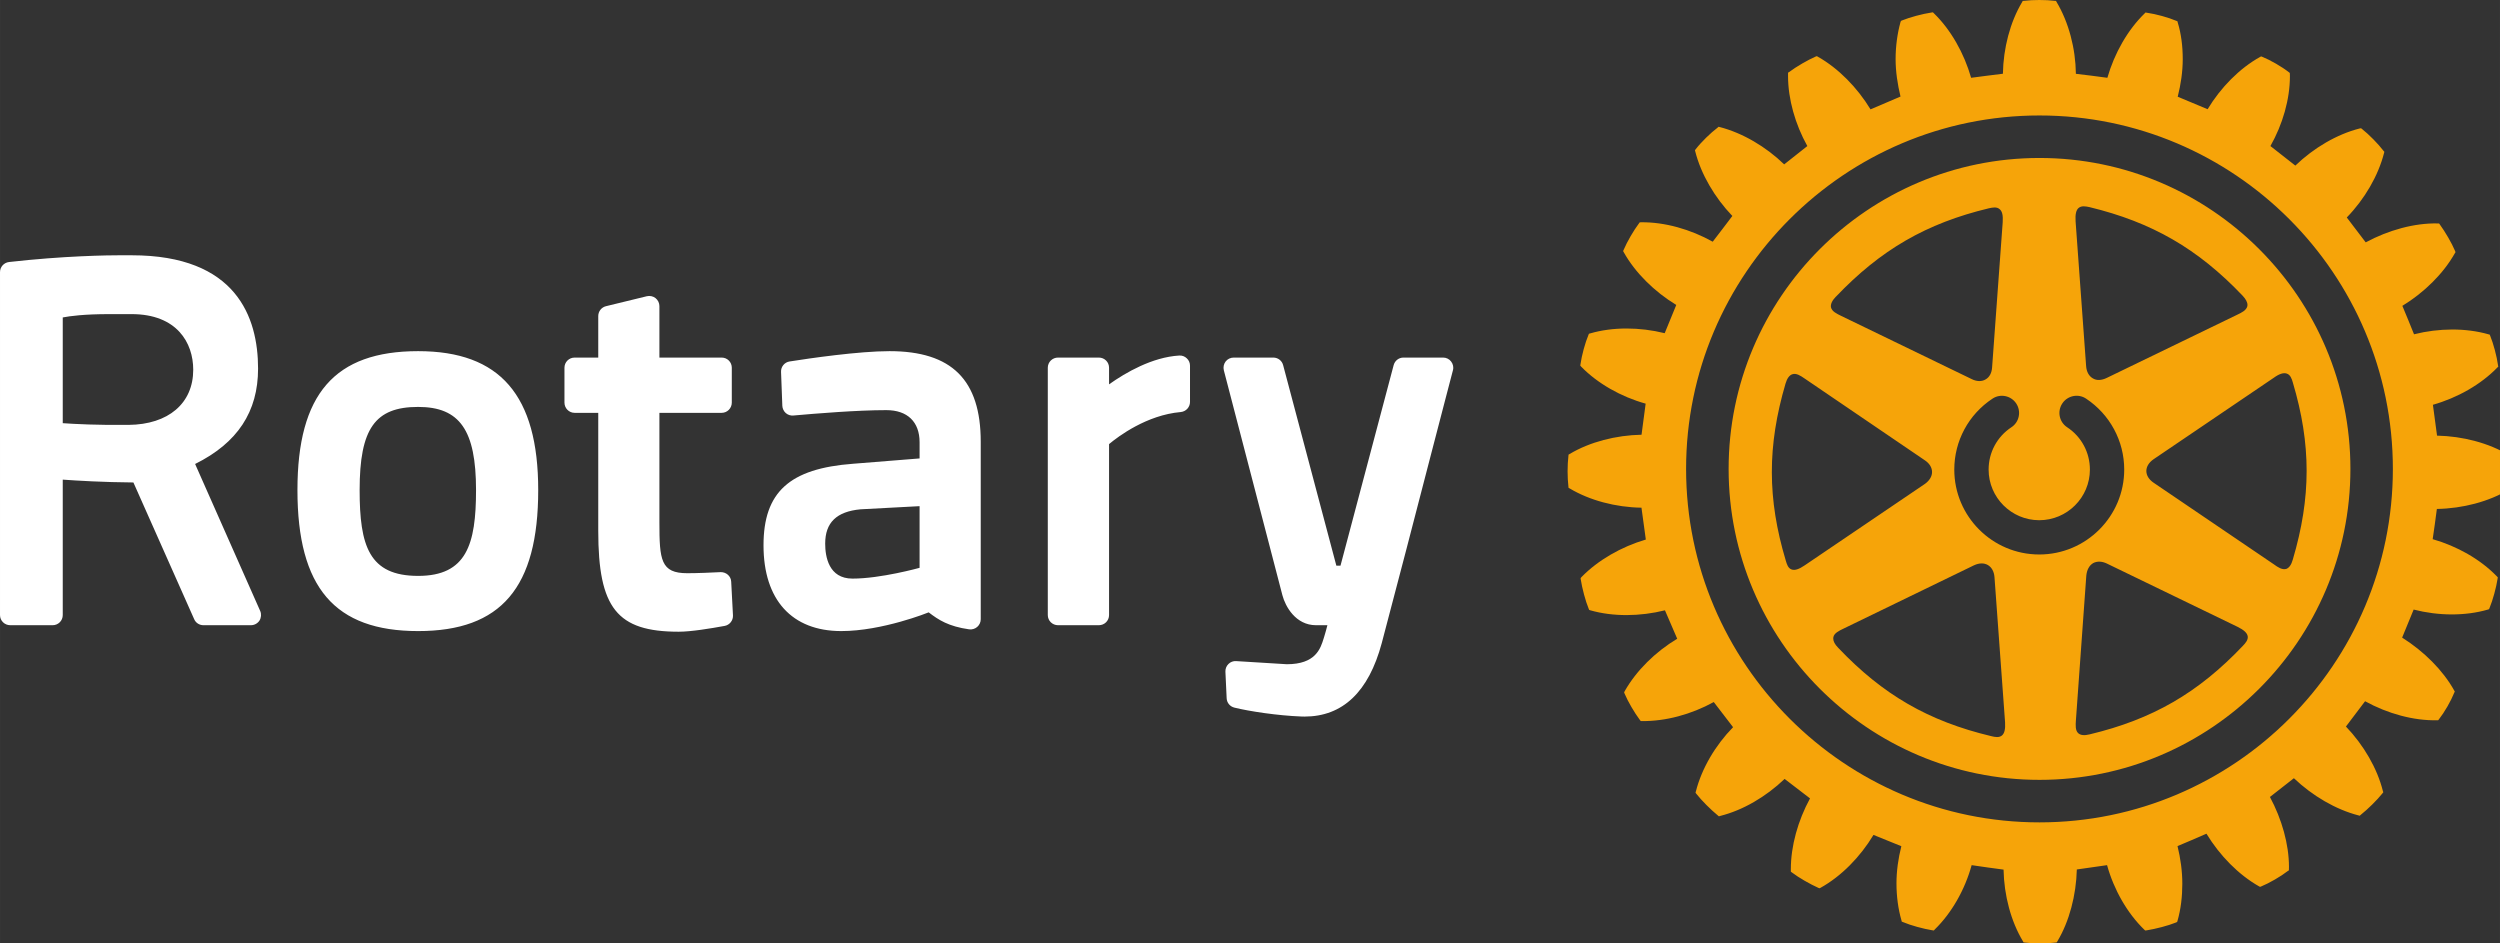
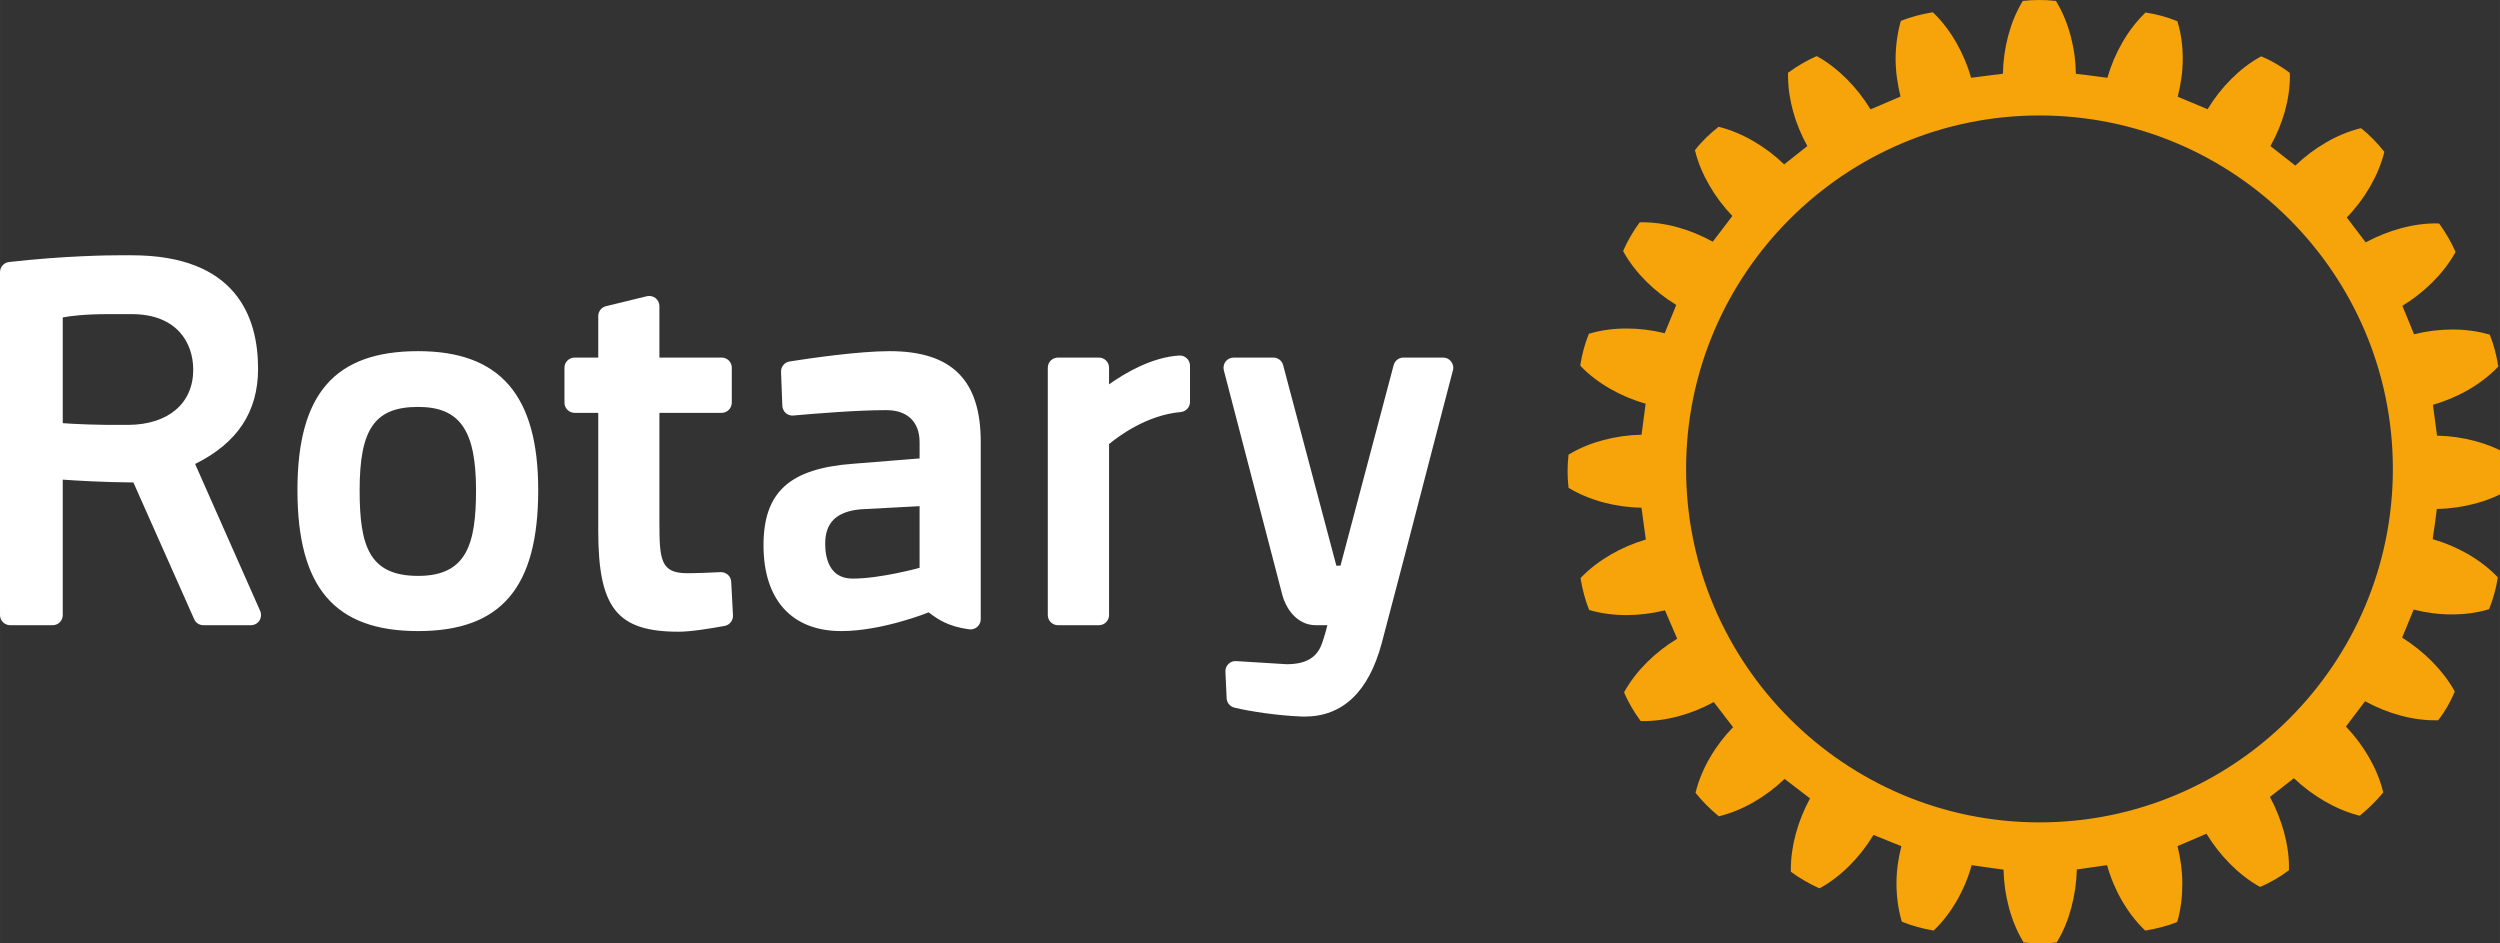
<svg xmlns="http://www.w3.org/2000/svg" xml:space="preserve" width="74.789mm" height="28.222mm" version="1.1" style="shape-rendering:geometricPrecision; text-rendering:geometricPrecision; image-rendering:optimizeQuality; fill-rule:evenodd; clip-rule:evenodd" viewBox="0 0 7478.88 2822.22">
  <rect x="0" y="0" width="7478.88" height="2822.22" fill="#333333" stroke="none" />
  <defs>
    <style type="text/css">
   
    .fil1 {fill:#F6A409;fill-rule:nonzero}
    .fil0 {fill:#fff;fill-rule:nonzero}
   
  </style>
  </defs>
  <g id="Layer_x0020_1">
    <path class="fil0" d="M3527.59 1063.64c-80.72,4.83 -160.29,51.01 -209.8,86.18l0 -49.82c0,-16.79 -13.58,-30.3 -30.56,-30.3l-122.09 0c-16.95,0 -30.61,13.51 -30.61,30.3l0 740.05c0,16.85 13.66,30.32 30.61,30.32l122.09 0c16.98,0 30.56,-13.47 30.56,-30.32l0 -511.48c27.48,-23.03 112.8,-87.03 214.43,-95.92 15.63,-1.46 27.73,-14.51 27.73,-30.3l0 -108.4c0,-8.51 -3.36,-16.4 -9.63,-22.01 -5.93,-5.84 -14.36,-9.02 -22.73,-8.3zm-953.19 459.99c-71.81,6.77 -105.81,39.6 -105.81,102.77 0,38.96 10.61,104.55 81.68,104.55 84.66,0 199.42,-31.93 200.72,-32.25l0 -184.46 -176.59 9.39zm359.52 -202l0 530.85c0,8.94 -3.87,17.28 -10.51,22.99 -6.64,5.81 -15.53,8.4 -24.13,7.27 -62.13,-8.83 -91.63,-28.25 -121.08,-50.81l0 0c-1.33,0.57 -138.64,55.99 -261.52,55.99 -147.81,0 -232.61,-93.37 -232.61,-256.46 0,-159.33 77.66,-229.86 268.04,-244.09l198.88 -15.92 0 -48.3c0,-61.15 -36.37,-96.2 -99.58,-96.2 -87.09,0 -211.46,10.17 -277.62,16.09 -8.38,0.87 -16.67,-1.73 -23.08,-7.29 -6.07,-5.34 -9.91,-13.42 -10.35,-21.56l-3.82 -101.56c-0.81,-15.44 10.5,-28.93 25.41,-31.24 59.23,-9.37 206.98,-30.89 299.17,-30.89 186.18,0 272.8,86.23 272.8,271.13zm-2540.4 -381.91l-66.97 0c-74.69,0 -117.29,5.71 -138.85,9.95l0 316.33c35.72,2.51 104.51,6.12 196.93,5.11 119.23,-1.22 193.41,-64.5 193.41,-165.03 0,-80.39 -48.51,-166.36 -184.52,-166.36zm384.91 888.11c3.99,9.31 3.06,20.13 -2.31,28.87 -5.87,8.64 -15.42,13.67 -25.69,13.67l-141.85 0c-12.07,0 -23.08,-7.03 -27.7,-18.03l-181.81 -409.01c-90.49,-0.67 -169.01,-5.45 -211.37,-8.49l0 405.21c0,16.85 -13.45,30.32 -30.24,30.32l-126.78 0c-16.92,0 -30.69,-13.47 -30.69,-30.32l0 -1025.96c0,-15.53 11.69,-28.5 27.14,-30.25 162.9,-18.4 293.14,-20.29 341.49,-20.29 16.65,0 25.39,0.14 25.39,0.14 312.56,0 378.02,184.55 378.02,339.07 0,129.11 -61.61,222.42 -188.35,285.27l194.75 439.8zm3562.67 -746.37c-5.61,-7.42 -14.43,-11.76 -23.81,-11.76l-118.82 0c-13.75,0 -25.64,9.23 -29.24,22.6l-159.07 599.97 -12.35 0 -159.24 -599.97c-3.42,-13.37 -15.56,-22.6 -29.42,-22.6l-118.46 0c-9.53,0 -18.42,4.34 -24.17,11.76 -5.64,7.52 -7.65,17.18 -5.36,26.2l175.22 672.94c8.75,33.38 39.55,89.77 100.58,89.77l34.04 0c-3,11.34 -5.99,23.38 -9.35,33.66l-1.58 5.1c-9.56,31.04 -23.82,77.96 -110.49,77.96l-151.49 -9.33c-8.71,-0.62 -16.93,2.46 -23.07,8.6 -6.21,6.07 -9.52,14.44 -9.1,23.08l3.7 79.35c0.5,13.46 9.88,24.8 23.08,28.11 44.66,11.05 129.96,23.91 200.2,26.57 3.35,0.23 6.31,0.23 9.59,0.23l0 0c114.3,0 191.95,-73.97 231.07,-219.63 45.37,-170.59 102.13,-390.04 143.69,-550.35 18.77,-72.17 34.92,-134.27 46.46,-178.59l22.82 -87.34c2.62,-9.15 0.36,-18.81 -5.43,-26.33zm-2917.03 384.68c0,-179.15 -48.67,-248.8 -173.19,-248.8 -129.13,0 -175.04,65.03 -175.04,248.8 0,166.56 27.88,256.68 175.04,256.68 144.82,0 173.19,-94.16 173.19,-256.68zm186.02 0c0,291.65 -110.85,421.78 -359.21,421.78 -249.7,0 -361.07,-130.13 -361.07,-421.78 0,-287.48 111.37,-415.64 361.07,-415.64 245.13,0 359.21,131.91 359.21,415.64zm577.34 274.29l5.29 100.6c0.75,15.01 -9.91,28.59 -24.64,31.36 -42.5,7.79 -100.94,17.42 -137.68,17.42 -184.48,0 -240.69,-70.59 -240.69,-301.65l0 -353.14 -70.7 0c-16.82,0 -30.39,-13.78 -30.39,-30.59l0 -104.43c0,-16.79 13.57,-30.3 30.39,-30.3l70.7 0 0 -124.2c0,-14.06 9.63,-26.27 23.11,-29.52l122.26 -29.81c9,-2.07 18.62,-0.14 25.9,5.57 7.35,5.83 11.68,14.58 11.68,23.96l0 154 186.36 0c16.65,0 30.21,13.51 30.21,30.3l0 104.43c0,16.81 -13.56,30.59 -30.21,30.59l-186.36 0 0 327.3c0,113.21 3.98,152.47 83.42,152.47 29.26,0 75.21,-1.92 99.81,-3.24 16.31,-0.35 31.05,11.89 31.54,28.88z" />
    <path class="fil1" d="M6101.18 2460.2c-582.75,0 -1057.13,-474.37 -1057.13,-1057.46 0,-583.02 474.38,-1057.3 1057.13,-1057.3 583.07,0 1057.24,474.28 1057.24,1057.3 0,583.09 -474.17,1057.46 -1057.24,1057.46zm1407.76 -1092.87l-0.28 -3.97 -3.04 -1.75c-59.83,-36.28 -138.32,-56.72 -215.05,-58.37 -1.52,-10.19 -11.15,-82.07 -12.35,-92.3 73.38,-20.79 143.69,-60.64 192.97,-111.65l2.58 -2.38 -0.74 -3.91c-3.64,-27.34 -14.04,-65.44 -23.46,-88.55l-1.59 -3.46 -3.7 -0.94c-67.49,-19.26 -148.31,-18.77 -222.54,0 -3.52,-9.52 -30.97,-75.76 -34.89,-85.06 65.34,-39.87 122.7,-96.35 157.13,-157.57l1.87 -2.95 -1.37 -3.83c-9.88,-23.52 -29.81,-57.66 -45.69,-79.24l-2.15 -2.96 -4.06 0c-69.46,-1.51 -147.04,19.78 -215.4,56.59 -6,-8.37 -50.52,-66.31 -56.59,-74.39 53.31,-54.93 93.98,-124.58 111.44,-192.69l1.03 -3.83 -2.61 -2.9c-15.88,-20.9 -43.54,-48.99 -64.32,-65.39l-2.85 -2.14 -3.92 0.57c-68.3,17.3 -137.58,58.17 -192.69,111.14 -8.43,-6.43 -66.18,-51.67 -74.54,-58.47 36.8,-64.93 58.35,-140.08 58.35,-209.36 0,-1.95 -0.35,-9.36 -0.35,-9.36l-2.93 -2.25c-21.31,-16.74 -55.07,-36.07 -79.59,-46.04l-3.35 -1.22 -3.1 1.65c-61.28,34.08 -117.48,91.09 -156.92,156.39 -9.88,-3.81 -80.15,-33.34 -89.43,-37.37 9.28,-36.8 15.03,-74.71 15.03,-112.58 0,-38.12 -4.58,-75.66 -15.03,-109.63l-0.84 -3.54 -3.78 -1.45c-23.18,-9.94 -60.29,-20.13 -87.73,-24.08l-4.1 -0.65 -2.43 2.64c-50.69,49.16 -90.49,119.17 -111.55,192.64 -10.44,-1.75 -83.11,-10.76 -94.19,-11.9 -0.95,-76.16 -21.45,-154.1 -57.68,-214.71l-1.8 -3.45 -3.84 -0.17c-26.22,-3.32 -65.94,-3.32 -91.59,0l-4.09 0.17 -1.8 3.45c-35.94,59.96 -56.23,137.91 -57.53,214.47 -10.59,1.38 -84.39,10.39 -95.08,12.14 -21.13,-73.83 -60.99,-144.14 -111.48,-193.05l-2.82 -2.84 -4.13 0.61c-27.16,4.04 -64.77,14.12 -87.98,23.58l-3.49 1.51 -1.38 3.54c-9.52,34.51 -14.64,72.53 -14.64,111 0,37.16 5.93,75.36 14.64,111.78 -9.24,3.98 -80.15,34.49 -89.67,38.32 -39.76,-65.39 -96.06,-122.74 -157.2,-157.25l-3.32 -1.94 -3.84 1.29c-23.5,10.31 -57.51,29.95 -79.02,46.12l-3.36 2.04c0,0 0,8.19 0,10.14 0,68.55 21.24,143.97 57.72,209.36 -7.94,6.59 -61.28,48.3 -69.29,54.78 -54.92,-53.11 -124.42,-93.96 -192.97,-111.7l-3.49 -0.72 -2.64 2.51c-21.03,15.75 -49.32,43.46 -65.48,64.46l-2.36 3.02 0.88 3.67c17.14,68.05 57.99,137.72 110.98,193.14 -5.78,8.14 -52.24,68.63 -58.7,76.99 -66.46,-37.16 -143.86,-59.09 -214.77,-58.1l-3.56 0.17 -2.33 3.15c-15.53,20.65 -35.14,53.98 -45.9,79.38l-1.52 3.34 1.87 3.45c33.98,60.98 91.51,117.92 157.17,157.78 -3.57,9.35 -30.48,74.98 -34.61,84.5 -75.46,-18.7 -155.89,-18.92 -223.03,0.65l-3.6 0.93 -1.34 3.24c-9.91,23.52 -20.14,60.61 -24.06,88.57l-0.45 3.81 2.68 2.96c49,50.37 119.34,90.21 192.82,110.62 -1.51,10.4 -11,82.99 -12.31,92.97 -76.41,1.44 -155.04,21.63 -215.05,57.65l-3.32 1.89 -0.35 3.9c-1.52,13.13 -2.5,29.49 -2.5,46.03 0,16.39 0.98,32.6 2.5,45.69l0.35 3.75 3.32 1.72c60.01,35.93 137.97,56.5 214.84,57.63 1.52,10.52 11.75,85.07 13.05,95.31 -73.69,21.62 -143.47,61.94 -192.47,112.26l-2.65 3.13 0.36 3.39c4.26,27.57 14.35,65.53 23.88,88.39l1.48 3.42 3.49 1.14c68.02,19.42 148.45,18.59 223.13,0 3.81,9.44 32.71,75.46 36.66,84.99 -65.34,39.14 -122.59,95.75 -157.2,156.98l-1.62 3.42 1.27 3.5c10.02,24.02 30.05,58.03 46,79.25l2.4 3.03 3.42 0.14c70.2,0.99 147.74,-19.79 215.09,-56.96 6.28,7.9 51.79,67.16 57.75,75.24 -52.85,54.09 -93.91,123.45 -111.37,192.53l-0.96 3.53 2.26 3.03c16.16,20.67 44.06,48.34 64.63,65.09l3.04 2.59 3.63 -1.22c68.12,-16.95 137.3,-57.53 192.97,-110.79 8.43,6.5 67.31,51.83 75.99,58.26 -36.23,66.52 -57.37,142.38 -57.37,211.44 0,1.43 0,7.74 0,7.74l3.46 2.59c20.46,15.59 53.91,34.64 78.88,45.88l3.46 1.24 3.6 -1.77c61.38,-34.24 118.07,-91.69 157.83,-157.89 9.21,3.77 73.87,30.01 83.36,33.79 -9.24,36.46 -14.57,74.04 -14.57,111.08 0,38.85 5.08,76.83 14.96,110.97l0.88 3.61 3.78 1.4c23.25,9.93 60.68,20.12 88.12,24.54l4.09 0.56 2.65 -3.04c50.83,-49.42 90.52,-119.71 110.38,-192.47 10.69,1.73 85.06,12.26 95.47,13.36 1.48,76.8 22.11,154.94 58.1,214.5l1.59 3.28 4.12 0.46c26.43,3.38 65.69,3.38 91.55,0l3.77 -0.46 1.87 -3.28c35.74,-59.56 56.24,-137.81 58.18,-214.94 10.37,-1.43 80.04,-11.19 90.45,-12.92 20.53,74 60.5,143.66 111.34,193.02l2.78 2.49 3.39 -0.29c27.76,-4.38 65.4,-14.13 88.79,-23.66l3.32 -1.66 1.16 -3.42c9.88,-34.41 14.36,-72.16 14.36,-110.91 0,-37.51 -5.29,-75.76 -14.36,-112.57 9.56,-3.61 77.12,-32.85 86.57,-37.08 39.8,65.59 96.35,123.06 157.34,157.51l3.04 1.51 3.6 -1.33c24.27,-10.01 58.56,-29.75 79.62,-46.22l3.03 -1.78c0,0 0.25,-8.1 0.25,-10.35 0,-67.61 -21.41,-143.08 -56.97,-209.23 7.97,-6.31 63.78,-49.69 71.71,-56.08 55.74,52.93 125.21,93.65 193.33,111.27l3.63 1 2.79 -2.59c20.78,-16.32 49.07,-44.28 65.26,-64.52l2.51 -3.33 -1.27 -3.32c-16.94,-67.98 -57.47,-137.55 -110.6,-193.1 6.17,-8.17 51.19,-67.32 57.26,-75.71 67.45,37.15 144.99,58.41 214.77,56.93l3.84 0 2.3 -2.83c16.65,-21.29 35.91,-54.6 45.93,-79.78l1.55 -3.19 -1.83 -3.36c-33.31,-59.95 -90.35,-117.01 -155.69,-158.1 3.78,-9.38 30.48,-74.56 34.44,-83.91 74.08,19.06 154.51,19.7 222.17,0l3.29 -1.13 1.51 -3.37c9.92,-23.85 20.01,-60.82 24.24,-88.25l0.42 -3.82 -2.86 -2.9c-49.03,-50.85 -118.92,-90.25 -191.84,-111.13 1.59,-10.17 11.5,-80.07 12.53,-90.38 77.22,-1.34 155.71,-21.91 215.54,-58l3.04 -1.92 0.28 -4.05c1.8,-12.7 2.47,-29.38 2.47,-45.75 0,-16.47 -0.67,-32.63 -2.47,-45.46z" />
-     <path class="fil1" d="M6841.24 1117.68c10.55,3.54 14.71,15.23 17.95,26.71 54.97,184.82 54.97,342.93 0,529.21 -4.44,16.01 -10.9,24.81 -19.4,28.29 -12.24,3.75 -25.72,-5.05 -36.97,-13.37l-359.9 -244.26c-13.83,-9.23 -21.98,-21.81 -21.98,-35.25 0,-13.24 7.94,-25.81 21.98,-35.43l359.9 -243.91c16.23,-11.7 28.93,-15.38 38.42,-11.99zm-131.91 814.77c-133.31,140.36 -269.84,219.38 -457.76,264.41 -15.95,4.03 -26.95,2.76 -33.8,-2.89 -9.84,-8.27 -8.53,-24.75 -7.58,-38.97l31.18 -433.75c1.98,-16.85 8.65,-29.61 20.5,-36.68 11.54,-6.23 26.32,-5.71 40.89,1.28l391.41 189.52c18.27,9.01 28.04,17.9 29.95,27.63 1.9,10.9 -6.07,20.49 -14.79,29.45zm-608.82 -273.67c-140.19,0 -254.14,-113.93 -254.14,-254.01 0,-85.52 42.65,-164.91 114.3,-212.18 23.57,-15.79 55.42,-9.02 71.01,14.44 15.56,23.68 9.25,55.58 -14.46,71.15 -42.79,28.16 -68.16,75.42 -68.16,126.59 0,83.41 68.02,151.48 151.45,151.48 83.61,0 151.55,-68.07 151.55,-151.48 0,-51.17 -25.36,-98.65 -68.26,-126.73 -23.6,-15.66 -30.02,-47.48 -14.32,-71.09 15.49,-23.45 47.45,-30.15 70.94,-14.56 71.44,47.35 114.3,126.65 114.3,212.38 0,140.08 -114.05,254.01 -254.21,254.01zm-111.55 541.49c-8.64,7 -20.6,4.89 -32.45,1.86 -186.87,-44.58 -324.24,-123.66 -457.84,-264.61 -9.73,-10.1 -14.36,-18.98 -14.36,-26.96 0,-1.43 0,-2.31 0.25,-3.88 1.84,-12.34 16.93,-19.57 29.53,-25.66l391.33 -189.91c15.28,-7.12 30.03,-7.49 41.56,-0.69 11.29,6.69 18.35,19.41 19.65,35.91l31.68 434.39c1.24,20.63 -1.8,33.25 -9.35,39.55zm-590.09 -508.98c-16.93,11.6 -29.53,15.78 -39.12,12.34 -10.66,-3.68 -14.22,-15.4 -17.57,-26.93 -55.35,-184.6 -55.35,-342.94 -0.67,-529.13 4.73,-15.96 11.43,-24.75 19.93,-27.86 12.52,-4.48 25.65,4.7 37.43,12.77l359.52 244.59c13.58,8.98 21.48,21.55 21.48,35.14 0,13.05 -7.9,25.63 -20.95,35.13l-360.05 243.95zm92.89 -803.45l0.24 0c133.85,-140.6 270.87,-219.89 457.8,-264.72 11.54,-2.6 23.89,-4.82 32.11,2.55 7.93,6.18 10.69,18.91 9.24,39.74l-31.64 433.45c-0.99,16.67 -7.91,29.8 -19.62,36.21 -11.39,6.87 -26.28,6.51 -41.13,-0.85l-391.09 -189.38c-12.81,-6.34 -27.7,-13.05 -30.31,-25.97 -1.23,-8.87 3.11,-19.27 14.4,-31.03zm726.47 -265.71c8.96,-7.29 20.82,-4.98 32.56,-2.54 186.87,45.26 324.1,124.2 458.05,264.93 9.49,10.03 14.61,19.41 14.61,27.73 0,0.78 -0.25,2.08 -0.25,3.29 -2.86,12.84 -17.18,19.64 -29.99,25.78l-391.3 189.51c-15.45,7.29 -29.84,8 -41.13,0.99 -11.54,-6.61 -18.73,-19.47 -20,-36.3l-31.54 -433.5c-1.31,-20.7 1.51,-33.47 8.99,-39.89zm-117.05 -149.53c-512.66,0 -929.92,417.34 -929.92,930.14 0,513.05 417.26,930.28 929.92,930.28 512.83,0 930.24,-417.23 930.24,-930.28 0,-512.8 -417.41,-930.14 -930.24,-930.14z" />
  </g>
</svg>